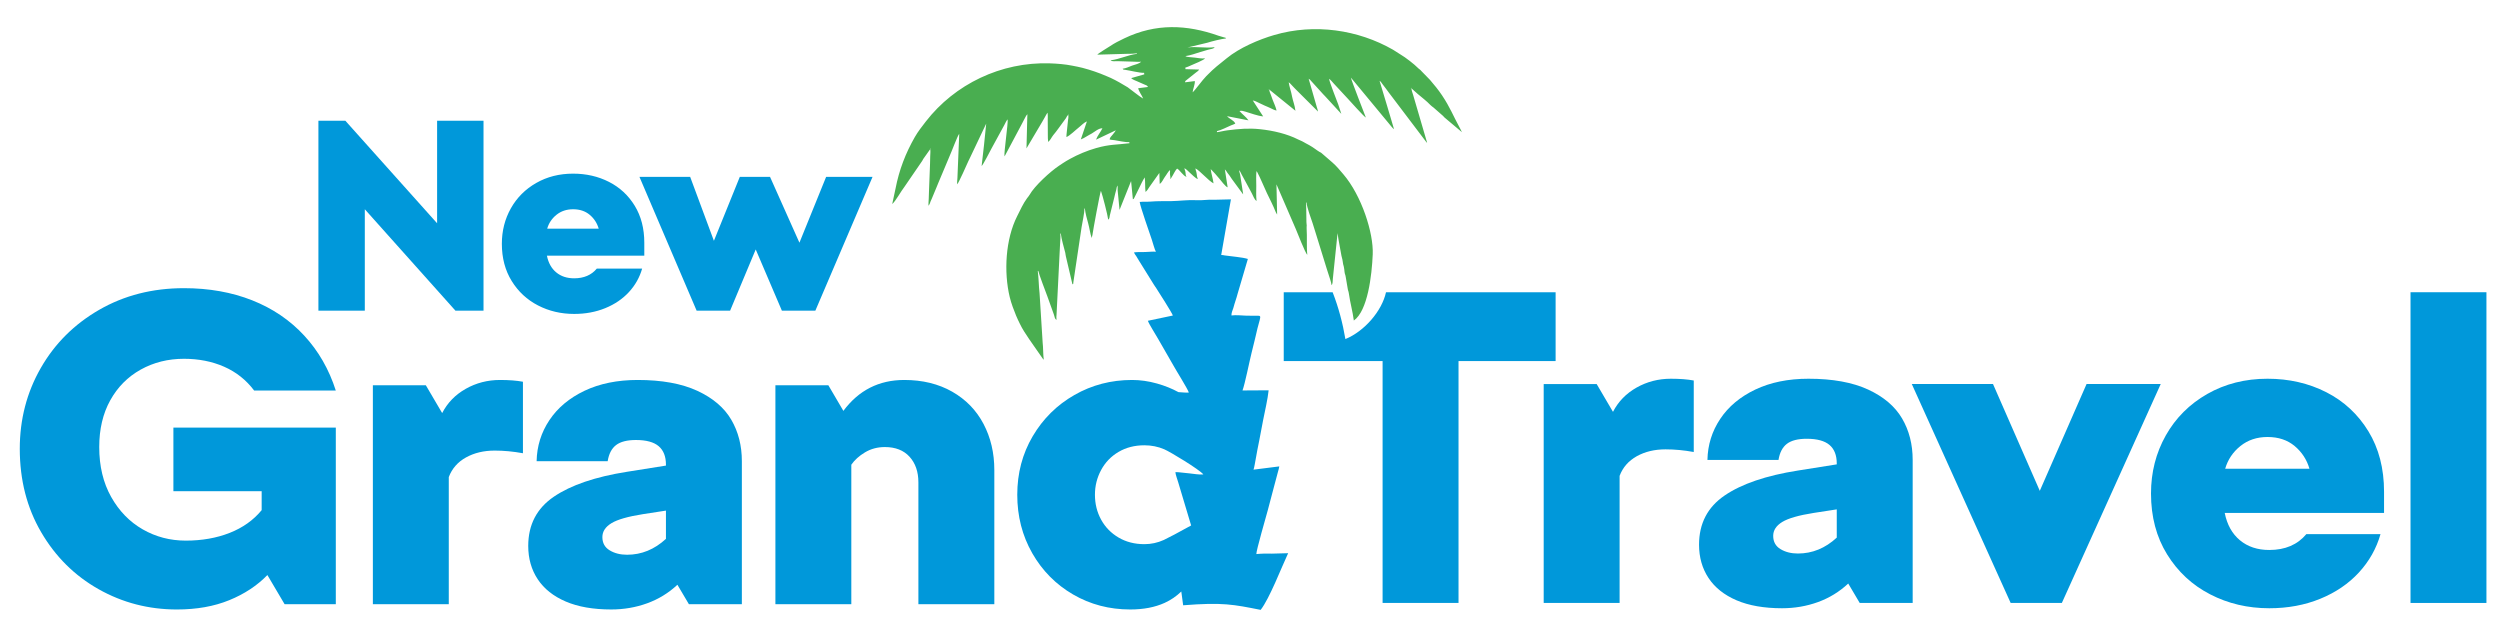
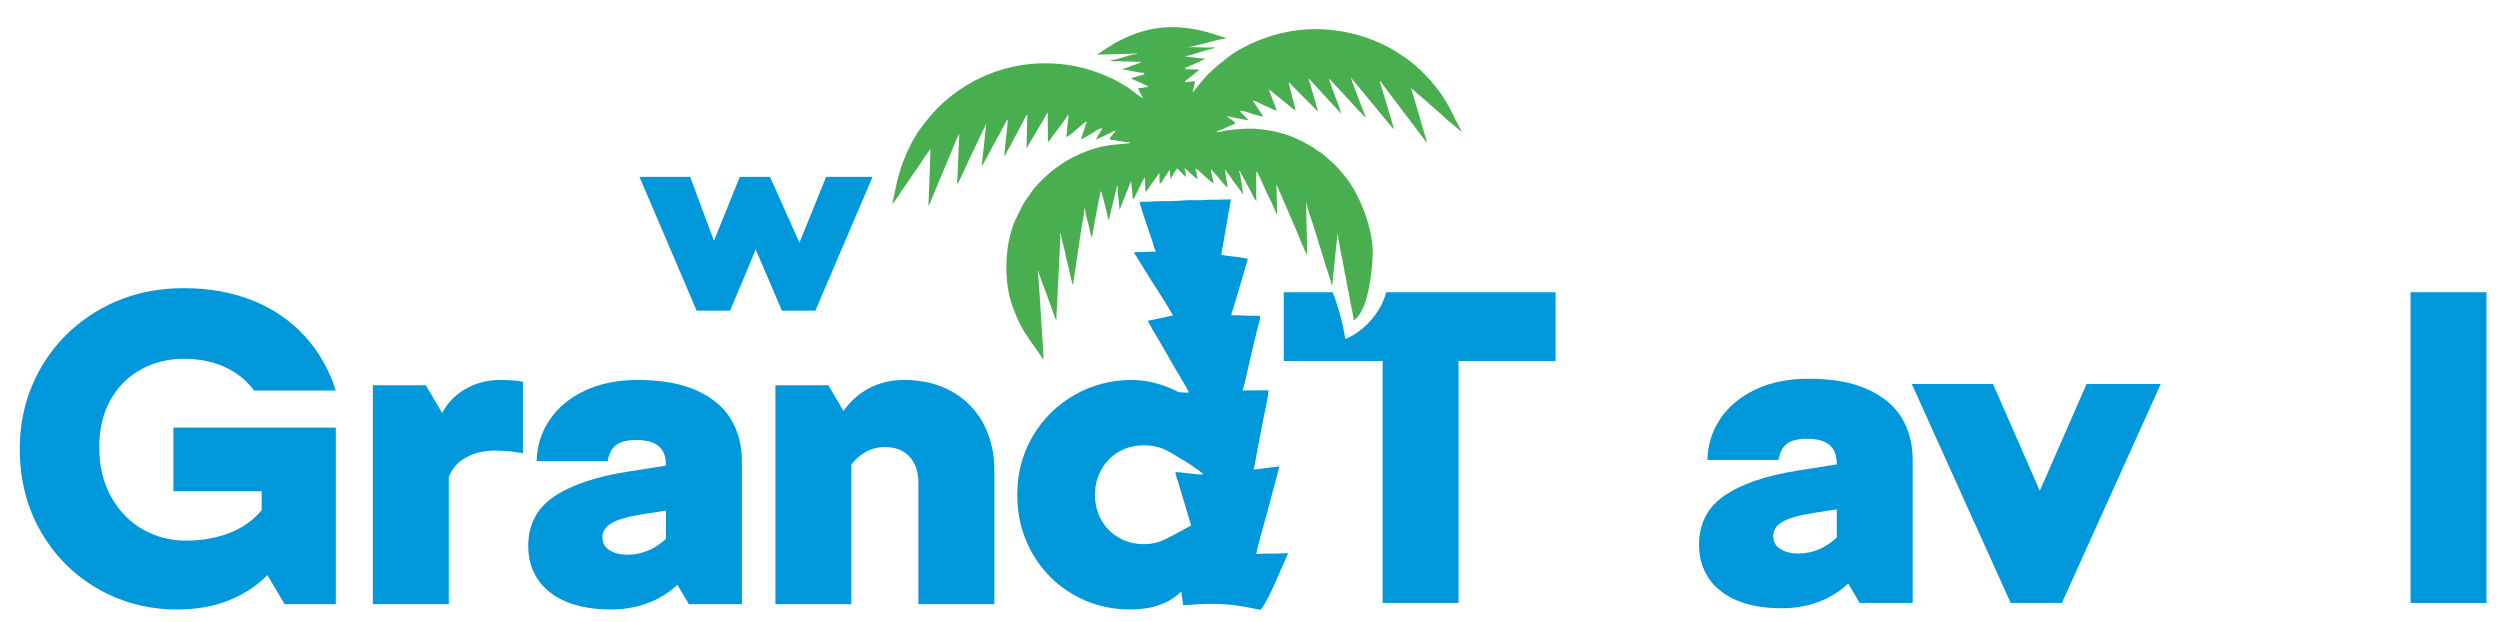
<svg xmlns="http://www.w3.org/2000/svg" xml:space="preserve" width="1920px" height="478px" version="1.1" style="shape-rendering:geometricPrecision; text-rendering:geometricPrecision; image-rendering:optimizeQuality; fill-rule:evenodd; clip-rule:evenodd" viewBox="0 0 1920 478.22">
  <defs>
    <style type="text/css">
   
    .fil0 {fill:#49AE50}
    .fil1 {fill:#0098DA;fill-rule:nonzero}
   
  </style>
  </defs>
  <g id="Layer_x0020_1">
    <g>
      <path class="fil0" d="M714.33 114.01l0.4 0.42 -0.41 0.05 0.01 -0.47zm369.17 -46.19l0.43 -0.39 0.04 0.39 -0.47 0zm-263.11 19.94l0.38 0.42 -0.39 0.05 0.01 -0.47zm153.87 -19.02l0.42 -0.39 0.05 0.4 -0.47 -0.01zm-216.6 25.41l-0.36 0.84 0.36 -0.84zm279.52 -35.35l0.33 0.82 -0.33 -0.82zm-263.05 32.07l-0.36 0.84 0.36 -0.84zm246.27 -31.17l0.33 0.83 -0.33 -0.83zm68.43 12.45c3.31,2.84 6.78,5.37 9.79,8.55 0.83,0.86 1.52,1.23 2.41,1.95l7.22 6.34c0.71,0.65 0.47,0.61 1.17,1.26l13.39 11.28c-0.37,-0.99 -1.22,-2.51 -1.83,-3.64 -4.81,-8.87 -7.24,-15.38 -13.4,-24.6 -2.84,-4.25 -5.98,-8.08 -9.3,-11.93l-6.56 -6.73c-0.64,-0.66 -0.45,-0.6 -1.21,-1.21 -0.66,-0.52 -0.89,-0.6 -1.52,-1.26 -2.45,-2.58 -9.88,-8.33 -12.93,-10.03l-6.21 -3.95c-26.73,-15.31 -60.13,-20.32 -91.12,-11.31 -11.95,3.48 -27,9.94 -36.69,17.95 -6.95,5.73 -8.52,6.46 -15.58,13.61 -3.35,3.39 -8.33,10.58 -10.56,12.52 0.28,-2.72 1.84,-5.82 1.72,-8.66l-7.52 0.95c0.17,-1.24 0.21,-0.97 1.06,-1.68l7.26 -5.8c0.99,-0.76 1.91,-1.27 2.51,-2.33l-10.49 -0.29 -0.15 -1.18c1.14,-0.24 3.3,-1.25 4.26,-1.69 1.94,-0.89 10.17,-4.11 10.92,-5.46 -2.77,0.35 -5.3,-0.25 -7.79,-0.54 -1.44,-0.17 -2.66,-0.23 -3.99,-0.38 -1.21,-0.15 -2.31,-0.12 -3.32,-0.79 3.66,-0.47 8.01,-2.08 11.58,-3.17 1.65,-0.5 3.74,-1.07 5.67,-1.67 2.28,-0.7 4.42,-0.59 5.21,-2.02 -7.3,0.92 -13.59,-0.69 -20.88,0.23l15.13 -3.61c4.1,-1.27 10.37,-2.83 14.55,-3.36 -0.97,-1.02 -0.08,-0.37 -1.54,-0.78l-4.35 -1.29c-24.25,-8.57 -47.99,-9.67 -72.37,2.05 -3.99,1.92 -7.34,3.57 -10.79,5.9 -1.14,0.77 -9.41,5.74 -9.89,6.61l22.99 -0.65c2.03,0.12 5.34,-0.11 7.44,-0.37l0.04 0.39c-7.28,0.92 -12.98,4.05 -20.27,4.97 1.06,1.13 3.7,0.58 5.55,0.67l11.86 0.36c2.11,-0.03 3.66,0.33 6.04,0.03 -1.56,1.75 -4.53,2.09 -6.78,2.96 -2.23,0.85 -4.88,2.14 -7.41,2.46 0.95,1.01 0.04,0.56 1.85,0.82 3.81,0.53 11.24,2.47 14.63,2.32l0.14 1.19 -10.09 2.88c1.13,1.19 3.48,1.91 5.08,2.66l5.06 2.22c1.22,0.51 2.29,0.71 2.79,1.93l-7.52 0.95c0.59,2.79 2.87,5.4 3.82,7.96 -2.34,-1.17 -9.04,-6.68 -11.85,-8.66l-6.37 -3.75c-2.27,-1.27 -4.28,-2.34 -6.62,-3.44 -1.2,-0.56 -2.31,-0.99 -3.48,-1.49 -5.96,-2.58 -11.97,-4.62 -18.33,-6.29 -2.73,-0.71 -5.2,-1.14 -7.97,-1.69 -5.18,-1.04 -11.34,-1.57 -17.19,-1.76 -37.39,-1.2 -72.95,16.02 -95.15,44.64 -3.02,3.89 -6.07,7.76 -8.48,11.98 -7.13,12.47 -12.07,25.3 -14.82,39.56l-2.56 11.93c2.7,-2.34 6.82,-9.98 9.47,-13.35l13.58 -19.82c0.52,-0.8 0.3,-0.7 0.82,-1.5l5.06 -7.15c0.03,-0.04 0.14,-0.11 0.15,-0.23 0.01,-0.13 0.11,-0.16 0.15,-0.24 0.29,2.28 -0.04,3.78 -0.04,5.68 -0.01,2.15 -0.08,3.63 -0.13,5.6l-0.82 21.51c-0.09,2.06 -0.14,3.65 -0.19,5.56 -0.04,1.61 -0.31,3.64 -0.15,5.25 0.06,-0.08 0.14,-0.19 0.17,-0.23 1.16,-1.8 0.73,-1.56 1.42,-3.19 0.33,-0.77 0.46,-0.84 0.84,-1.84l3.6 -8.64c0.55,-1.4 0.89,-2.27 1.44,-3.52l8.71 -20.73c1.51,-3.21 6.18,-15.94 7.41,-17.1l-1.39 33.91c-0.04,1.63 -0.39,2.96 -0.15,4.88 1.05,-1 7.77,-15.93 8.49,-17.69 0.47,-1.12 0.9,-1.88 1.39,-2.85l12.38 -26.09 -1.69 16.53c-0.66,5.52 -1.27,10.63 -1.83,16.07 1.21,-1.05 6.61,-11.64 7.55,-13.41l9.85 -18.06c0.78,-1.34 1.58,-3.46 2.59,-4.41 0.43,3.36 -2.88,24.92 -2.44,28.45l0.61 -0.96c0.05,-0.07 0.09,-0.19 0.13,-0.26l12.37 -23.25c0.85,-1.44 1.31,-2.66 2.11,-4.06 0.88,-1.51 1.44,-3.02 2.41,-3.86 0.04,1.01 -0.06,2.23 -0.13,3.47l-0.58 22.76 12.17 -20.54c0.74,-1.15 1.28,-2.27 1.98,-3.47 0.64,-1.09 1.31,-2.63 2.1,-3.37 0.16,1.3 0.15,4.34 0.08,5.78l0.07 11.12c0.02,2.14 -0.02,3.32 0.27,5.56 1.84,-1.6 2.4,-3.35 3.86,-5.21 1.27,-1.63 2.91,-3.47 3.98,-5.13l5.83 -7.97c0.87,-1.35 0.44,-1.37 1.79,-2.54 0.24,1.87 -0.06,2.92 -0.25,4.45l-0.9 8.59c-0.09,1.49 -0.38,2.63 -0.31,4.03 2.61,-0.97 7.33,-5.7 9.89,-7.67 1.8,-1.38 3.66,-3.55 5.87,-4.37l-4.68 13.86c1.47,-0.54 3.07,-1.45 4.4,-2.29 1.43,-0.91 2.53,-1.39 4,-2.26 2.33,-1.37 5.48,-4.21 8.21,-3.98 -1.46,2.93 -3.86,5.66 -4.91,8.72l15.16 -7.2c-0.65,1.3 -1.55,2.23 -2.48,3.43 -0.92,1.18 -2.05,2.02 -2.27,3.6 1.13,0.38 2.47,0.35 3.85,0.57 3.03,0.51 8.37,1.66 11.3,1.54l0.1 0.8c-9.96,1.25 -15.13,0.74 -25.58,3.71 -7,2 -13.93,4.92 -20.11,8.32 -2.12,1.17 -3.75,2.13 -5.7,3.43 -1.02,0.69 -1.8,1.2 -2.72,1.82 -6.75,4.48 -18.85,15.58 -22.66,22.4 -0.58,1.04 -1.16,1.57 -1.85,2.5 -3.08,4.15 -5.27,9.14 -7.6,13.73 -9.06,17.84 -10.39,43 -5.79,62.22 1.2,5.03 3.2,10.12 4.92,14.36 0.97,2.37 1.88,4.12 2.94,6.34 1.88,3.95 4.57,7.97 7.04,11.62l10.31 14.8c0.27,0.39 0.18,0.29 0.52,0.69l0.43 0.38c-0.55,-4.35 -0.39,-9.72 -0.85,-13.16l-2.37 -37.89c-0.68,-5.93 -0.59,-10.97 -1.37,-17.13l0.4 -0.05c0.22,1.77 6.17,17.5 6.85,19.24l5.08 14.16c0.69,1.78 0.52,3.38 2.07,4.24 -0.23,-1.83 -0.09,-2.59 0.03,-4.25l2.67 -53.62c0.08,-2.78 0.55,-5.56 0.18,-8.43l0.4 -0.05c0.64,5.07 2.27,9.93 3.46,14.87 0.22,0.89 0.18,1.72 0.44,2.65l5.05 21.56c1.26,-1.19 0.41,0.28 0.7,-1.61l6.31 -42.23c0.41,-3 2.45,-11.81 2.12,-14.41l0.4 -0.05c0.49,3.9 1.5,7.66 2.57,11.42 1.04,3.67 1.5,7.97 2.7,11.23l0.58 -2.41c0.43,-3.37 5.78,-32.47 6.5,-33.86 1.31,3.51 5.17,18.62 5.62,22.21 1.17,-1.1 0.85,-1.64 1.24,-3.33l3.28 -13.17c0.33,-1.28 0.45,-1.99 0.78,-3.31 0.29,-1.16 0.59,-2.09 0.88,-3.25 0.19,-0.74 0.2,-1.2 0.36,-1.86l0.44 -1.09c0.01,-0.13 0.11,-0.15 0.17,-0.23 0.25,2 -0.1,2.48 0.19,4.8l1.36 13.9 8.72 -21.79c0.01,-0.13 0.11,-0.16 0.16,-0.23 0.65,5.14 0.74,9.01 1.35,13.89 0.84,-0.42 0.61,-0.28 1.02,-0.98l3.71 -7.49c1.41,-2.84 2.66,-5.74 4.41,-8.36 0.49,3.91 0.1,7.18 0.6,11.18 1.14,-0.98 2.06,-2.25 2.78,-3.56l7.84 -11.05 0.26 8.42c1.72,-0.88 2.86,-3.93 4.03,-5.44 1.45,-1.86 2.18,-3.74 3.87,-5.21 0.19,1.78 -0.19,1.63 0.04,3.6 0.22,1.75 0.48,1.88 0.03,3.23 0.86,-0.45 0.53,-0.31 1.02,-0.99 1.46,-2.05 2.63,-5.26 4.4,-6.93 2.24,1.23 4.76,5.76 7.24,6.32 -0.85,-1.31 -0.55,-1.7 -0.83,-3.53 -0.28,-1.77 -0.55,-1.31 -0.81,-3.1 1.63,0.82 2.54,2.06 3.92,3.23 1.35,1.17 4.8,4.77 6.38,5.12 -0.65,-1.75 -0.63,-2.07 -0.93,-4.32 -0.28,-2 -0.65,-1.87 -0.91,-3.89 3.53,1.77 10.03,9.56 13.92,11.51 -0.51,-4 -1.7,-7.07 -2.19,-10.98l3.34 3.52c1.13,1.31 2.12,2.45 3.19,3.7 1.05,1.2 4.9,6.46 6.5,6.81 -0.62,-4.88 -1.5,-8.65 -2.15,-13.8l1.12 1.33c0.34,0.52 0.53,0.83 0.81,1.25 0.66,0.98 1.07,1.3 1.78,2.31 0.65,0.93 1.04,1.68 1.64,2.47l8.51 11.59c0.02,-0.06 0.14,0.13 0.22,0.18l-2.19 -14.2c-0.27,-2.19 -0.7,-2.28 -0.95,-4.3 0.97,0.87 1.2,1.9 1.87,3.11l6.46 11.93c0.54,0.95 1.04,2.06 1.59,3.01 0.95,1.69 1.83,4.65 3.52,5.59 -0.5,-3.95 -0.19,-7.67 -0.23,-11.6 -0.04,-3.48 -0.22,-7.83 0.14,-11.31 0.07,0.07 0.16,0.16 0.2,0.21l0.5 0.74c2.2,4.02 5.2,11.49 7.31,15.88 2.31,4.8 4.87,9.7 6.82,14.68l1.05 1.87 -0.52 -23.25 14.83 34.26c0.98,2.16 7.44,19.04 8.88,19.84 -0.65,-5.15 -0.09,-14.35 -0.52,-20.05 -0.12,-1.63 0.09,-1.26 0.07,-2.44 -0.01,-0.92 -0.26,-1.71 -0.23,-2.68l-0.15 -10.11c-0.21,-2.05 0.08,-2.49 -0.2,-4.8l0.39 -0.05c0.54,4.3 3.3,11.71 4.74,15.98 0.91,2.73 1.55,5.1 2.46,7.87l8.55 27.64c0.39,1.4 0.89,2.62 1.26,3.9 0.78,2.72 1.9,5.24 2.26,8.12 1.03,-0.98 0.81,-3.44 0.99,-4.95l3.62 -35.04c0.78,6.2 1.99,11.27 2.98,17.33 0.28,1.75 0.69,2.06 0.95,4.29 0.24,1.98 0.43,2.64 0.83,3.99 0.4,1.37 0.41,2.87 0.61,4.28 0.27,1.99 0.64,1.89 0.92,3.89 0.47,3.41 0.99,5.26 1.47,8.68 0.27,1.99 0.64,1.89 0.91,3.88 0.97,6.99 2.94,13.84 3.83,20.84 10.65,-7.48 13.83,-34.52 14.52,-50.88 0.68,-16.36 -8.52,-45.1 -22.61,-61.56 -2.7,-3.16 -5.38,-6.47 -8.58,-9.19l-8.33 -7.2c-0.84,-0.59 -0.76,-0.4 -1.5,-0.83 -2.33,-1.39 -4.31,-3.19 -7.8,-5.13 -0.99,-0.55 -1.62,-0.91 -2.77,-1.49 -1.15,-0.59 -1.61,-0.98 -2.75,-1.52 -1.12,-0.52 -1.76,-0.73 -2.91,-1.31 -8.51,-4.31 -19.05,-6.85 -29.55,-7.94 -8.53,-0.89 -16.13,-0.21 -24.58,0.86 -3.37,0.42 -5.11,1.05 -8.26,1.44l-0.1 -0.79c3.08,-0.65 7.83,-3.14 10.86,-4.43 1.27,-0.54 2.34,-0.76 3.28,-1.37 -1.03,-2.55 -4.64,-3.62 -6.33,-5.7l16.47 3.21c-1.89,-2.69 -4.78,-4.7 -6.93,-7.17 1.51,-0.52 2.97,0.02 4.61,0.5 4.5,1.29 8.96,3.16 13.6,3.64l-7.98 -12.26c1.35,0.14 3.53,1.25 4.65,1.82l4.45 2.1c1.67,0.75 3.02,1.24 4.52,1.99 1.12,0.58 3.3,1.69 4.65,1.83 -0.55,-2.58 -1.95,-5.57 -2.97,-8.15 -0.57,-1.47 -0.9,-2.61 -1.47,-4.07 -0.47,-1.19 -1.01,-2.23 -1.22,-3.95l20.16 16.35c-0.61,-4.76 -1.78,-6.92 -2.59,-10.93 -0.42,-2.09 -0.73,-3.6 -1.36,-5.61 -0.38,-1.23 -1.09,-4.23 -1.23,-5.32 0.94,0.52 1.99,1.85 2.87,2.74 0.98,1 1.77,1.95 2.78,2.88l16.89 16.86c-0.17,-1.19 -0.53,-2.1 -0.92,-3.4l-5.41 -18.81c-0.36,-1.19 -0.66,-2.02 -0.87,-3.01 0.96,0.48 1.16,0.83 1.9,1.69l9.24 10.18c0.64,0.7 0.85,0.8 1.58,1.64l12.39 13.48 -2.33 -7.12c-1.3,-3.53 -6.77,-17.3 -7.1,-19.84 1.22,0.68 2.53,2.53 3.61,3.64l10.5 11.31c1.93,2.06 12.6,14.06 14.18,14.85 -1.03,-2.79 -11.22,-28.76 -11.51,-30.71l28.93 34.95c1.17,1.34 3.21,4.13 4.21,4.69l-2.75 -9.34c-0.92,-3.19 -1.9,-6.28 -2.78,-9.3l-5.59 -18.55c1.13,0.63 1.51,1.68 2.45,2.82 0.81,1 1.62,2.01 2.3,3.01 0.74,1.08 1.38,1.86 2.26,3.07l28.92 38.18c0.95,0.97 -0.16,-0.14 0.64,0.57l-10.76 -36.75c-0.45,-1.6 -1.1,-3.01 -1.37,-5.15l4.86 4.33z" />
    </g>
-     <polygon class="fil1" points="335.41,92.79 371.07,92.79 371.07,238.72 349.51,238.72 279.86,160.78 279.86,238.72 244.21,238.72 244.21,92.79 264.93,92.79 335.41,171.56 " />
-     <path class="fil1" d="M427.14 165.03c-3.53,2.83 -5.91,6.39 -7.15,10.67l39.59 0c-1.25,-4.28 -3.56,-7.84 -6.94,-10.67 -3.39,-2.83 -7.64,-4.25 -12.76,-4.25 -4.97,0 -9.22,1.42 -12.74,4.25zm-0.21 44.25c3.66,3.04 8.25,4.56 13.78,4.56 7.46,0 13.27,-2.48 17.42,-7.46l34.82 0c-1.93,6.78 -5.32,12.79 -10.16,18.04 -4.84,5.25 -10.88,9.36 -18.13,12.33 -7.26,2.97 -15.24,4.46 -23.95,4.46 -10.09,0 -19.35,-2.18 -27.77,-6.53 -8.43,-4.35 -15.17,-10.6 -20.21,-18.76 -5.05,-8.15 -7.57,-17.69 -7.57,-28.61 0,-9.95 2.31,-19.03 6.94,-27.26 4.63,-8.22 11.13,-14.71 19.49,-19.48 8.36,-4.77 17.79,-7.15 28.29,-7.15 10.09,0 19.28,2.1 27.57,6.32 8.3,4.22 14.89,10.33 19.8,18.34 4.9,8.02 7.36,17.49 7.36,28.4l0 9.95 -74.83 0c1.1,5.53 3.49,9.82 7.15,12.85z" />
    <polygon class="fil1" points="634.32,135.9 669.98,135.9 626.03,238.72 600.33,238.72 580.22,191.67 560.53,238.72 534.82,238.72 490.88,135.9 529.85,135.9 548.09,185.03 567.99,135.9 591.21,135.9 613.8,186.48 " />
    <path class="fil1" d="M257.57 464.23l-39.34 0 -13.22 -22.39c-7.91,8.14 -17.69,14.59 -29.34,19.33 -11.64,4.75 -25.03,7.13 -40.18,7.13 -21.7,0 -41.77,-5.2 -60.2,-15.6 -18.42,-10.4 -33.12,-24.98 -44.08,-43.75 -10.97,-18.76 -16.45,-40.13 -16.45,-64.09 0,-22.6 5.37,-43.29 16.11,-62.06 10.74,-18.76 25.71,-33.69 44.93,-44.77 19.22,-11.07 40.92,-16.61 65.12,-16.61 19.21,0 36.67,3.11 52.39,9.32 15.71,6.22 29.05,15.26 40.01,27.13 10.97,11.87 19.05,25.95 24.25,42.22l-62.73 0c-6.11,-8.13 -13.8,-14.24 -23.06,-18.31 -9.28,-4.07 -19.56,-6.1 -30.86,-6.1 -12.22,0 -23.29,2.77 -33.24,8.3 -9.95,5.55 -17.75,13.4 -23.4,23.58 -5.65,10.17 -8.48,22.15 -8.48,35.94 0,14.7 3.06,27.47 9.16,38.32 6.1,10.85 14.18,19.16 24.25,24.93 10.05,5.76 21.08,8.65 33.06,8.65 12.44,0 23.68,-1.99 33.74,-5.94 10.06,-3.96 18.26,-9.78 24.59,-17.47l0 -14.58 -67.82 0 0 -48.83 124.79 0 0 135.65z" />
    <path class="fil1" d="M401.36 293.31l0 54.94c-7.46,-1.36 -14.7,-2.04 -21.71,-2.04 -8.36,0 -15.71,1.76 -22.04,5.26 -6.33,3.51 -10.74,8.54 -13.23,15.09l0 97.67 -58.33 0 0 -168.21 40.7 0 12.55 21.37c4.07,-7.91 10.11,-14.13 18.14,-18.66 8.03,-4.51 16.79,-6.78 26.28,-6.78 7.01,0 12.89,0.46 17.64,1.36z" />
    <path class="fil1" d="M468 422.85c3.73,2.27 8.19,3.39 13.39,3.39 11.08,0 21.02,-4.06 29.85,-12.2l0 -21.71 -17.64 2.72c-11.53,1.81 -19.61,4.13 -24.24,6.95 -4.64,2.83 -6.96,6.39 -6.96,10.68 0,4.52 1.86,7.92 5.6,10.17zm67.31 -122.59c11.98,5.55 20.69,12.95 26.12,22.22 5.42,9.27 8.14,19.89 8.14,31.87l0 109.88 -40.7 0 -8.82 -14.92c-6.78,6.33 -14.53,11.07 -23.23,14.23 -8.71,3.17 -17.92,4.75 -27.64,4.75 -13.79,0 -25.43,-2.03 -34.93,-6.1 -9.49,-4.07 -16.67,-9.77 -21.53,-17.13 -4.86,-7.34 -7.29,-15.88 -7.29,-25.6 0,-16.27 6.55,-28.88 19.67,-37.81 13.11,-8.92 31.88,-15.31 56.29,-19.16l29.85 -4.75 0 -0.67c0,-6.33 -1.87,-11.08 -5.6,-14.25 -3.73,-3.16 -9.55,-4.74 -17.46,-4.74 -6.79,0 -11.87,1.3 -15.26,3.89 -3.4,2.6 -5.55,6.74 -6.45,12.38l-54.6 0c0.23,-11.53 3.5,-22.04 9.84,-31.54 6.33,-9.49 15.31,-17 26.95,-22.55 11.65,-5.53 25.27,-8.31 40.87,-8.31 18.54,0 33.8,2.78 45.78,8.31z" />
    <path class="fil1" d="M731.16 300.94c10.51,5.99 18.53,14.24 24.08,24.76 5.53,10.51 8.31,22.32 8.31,35.44l0 103.09 -58.34 0 0 -93.6c0,-8.14 -2.26,-14.69 -6.78,-19.67 -4.52,-4.97 -10.85,-7.46 -18.99,-7.46 -5.65,0 -10.74,1.36 -15.26,4.07 -4.52,2.71 -8.02,5.88 -10.51,9.5l0 107.16 -58.33 0 0 -168.21 40.69 0 11.54 19.68c11.75,-15.83 27.34,-23.75 46.8,-23.75 14.01,0 26.27,3.01 36.79,8.99z" />
    <path class="fil1" d="M893.76 414.89c-4.75,2.15 -9.72,3.22 -14.92,3.22 -7.46,0 -14.07,-1.7 -19.84,-5.09 -5.76,-3.39 -10.23,-7.97 -13.39,-13.73 -3.17,-5.77 -4.75,-12.15 -4.75,-19.17 0,-6.78 1.58,-13.1 4.75,-18.99 3.16,-5.87 7.63,-10.51 13.39,-13.9 5.77,-3.39 12.38,-5.09 19.84,-5.09 5.43,0 10.51,1.02 15.26,3.06 4.75,2.03 26.9,15.47 30.08,19.32 0,0 0,0 0,0 -3.37,0.35 -7.43,-0.5 -10.81,-0.81 -1.87,-0.17 -3.39,-0.34 -5.28,-0.55 -1.61,-0.16 -3.98,-0.5 -5.44,-0.35 0.3,2.35 1.54,5.51 2.19,7.77 1.29,4.52 6.01,19.91 9.93,33.16 -8.93,4.99 -18.49,10.01 -21.01,11.15zm83.16 10.5l-6.06 -0.03c-2.32,0.15 -3.83,0.09 -5.99,0.36 -0.11,-2.65 7.68,-29.51 8.84,-33.84 1.56,-5.84 2.94,-11.22 4.46,-16.89l3.31 -12.43c0.3,-1.18 0.89,-2.88 1.03,-4.2l-19.8 2.5c0.68,-2.02 1.12,-5.29 1.6,-7.69l1.36 -7.51c0.49,-2.53 1,-5 1.54,-7.73l2.9 -15.24c1.42,-7.14 3.5,-15.99 4.21,-22.8l-20.08 0.12c1.9,-5.05 5.3,-22.23 6.96,-28.86l2.28 -9.29c0.88,-3.18 1.4,-6.36 2.28,-9.67 3.08,-11.45 3.4,-9.39 -3.41,-9.58 -1.67,-0.05 -3.61,-0.04 -5.64,-0.09 -3.34,-0.1 -7.34,-0.59 -10.96,-0.14 -0.09,-1.95 0.81,-3.9 1.43,-5.67 0.41,-1.16 0.45,-1.78 0.83,-2.93l1.73 -5.44c0.32,-1.14 0.39,-1.65 0.74,-2.64l7.88 -26.73c-3.97,-1.33 -13.17,-1.99 -17.87,-2.72 -1.18,-0.19 -1.34,-0.37 -2.61,-0.32l7.46 -42.76 -8.73 0.22c-1.07,-0.03 -2.98,0.15 -4.34,0.07 -4.36,-0.25 -8.77,0.61 -13.13,0.36 -6.74,-0.38 -13.32,0.62 -19.83,0.72 -4.58,0.06 -10.61,-0.09 -15.26,0.33 -2.97,0.27 -5.94,-0.05 -8.81,0.31 0.46,3.64 7.85,24.6 9.31,28.95 0.68,2.04 2.26,7.9 3.15,9.29 -2.61,-0.27 -5.46,0.19 -8.38,0.23 -2.62,0.03 -5.51,-0.09 -8.44,0.28 0.49,1.34 1.11,1.92 1.87,3.11 0.77,1.19 1.06,1.93 1.87,3.12l11.27 18.14c0.66,1.14 1.27,1.86 1.98,2.97 1.38,2.13 12.51,19.51 12.85,21.17l-19.19 4.03c1.19,3.22 6.07,10.57 7.83,13.83l11.85 20.62c2.22,4.08 10.52,17.18 11.81,20.67 -1.35,0.18 -4.6,-0.01 -8,-0.29 -4.96,-2.71 -10.45,-4.93 -16.51,-6.63 -6.45,-1.81 -12.84,-2.72 -19.16,-2.72 -16.06,0 -30.81,3.85 -44.26,11.54 -13.45,7.69 -24.13,18.26 -32.05,31.7 -7.91,13.45 -11.86,28.43 -11.86,44.93 0,16.51 3.84,31.49 11.52,44.94 7.69,13.45 18.15,24.02 31.37,31.7 13.23,7.69 27.87,11.53 43.92,11.53 10.17,0 18.99,-1.69 26.45,-5.08 4.71,-2.14 8.97,-5.05 12.78,-8.73 0.48,3.29 0.95,6.82 1.42,10.59 30.51,-2.4 38.59,-0.62 59.56,3.53 6.88,-8.88 15.9,-32.44 21.11,-43.55 -4.88,0.11 -8.37,0.28 -12.39,0.34z" />
    <path class="fil1" d="M1194.82 224.54l0 52.9 -74.6 0 0 185.84 -58.34 0 0 -185.84 -75.96 0 0 -52.9 37.57 0c4.57,11.67 7.84,24.2 9.8,35.98 14.63,-5.98 28.08,-21.56 31.21,-35.98l130.32 0z" />
-     <path class="fil1" d="M1300.96 292.36l0 54.94c-7.45,-1.36 -14.69,-2.04 -21.7,-2.04 -8.37,0 -15.72,1.76 -22.05,5.26 -6.32,3.51 -10.73,8.54 -13.22,15.09l0 97.67 -58.33 0 0 -168.21 40.7 0 12.54 21.37c4.07,-7.92 10.12,-14.13 18.14,-18.66 8.03,-4.51 16.79,-6.78 26.29,-6.78 7,0 12.88,0.46 17.63,1.36z" />
    <path class="fil1" d="M1367.6 421.91c3.74,2.26 8.19,3.39 13.4,3.39 11.08,0 21.02,-4.07 29.84,-12.22l0 -21.7 -17.64 2.72c-11.52,1.81 -19.61,4.13 -24.24,6.95 -4.64,2.83 -6.96,6.39 -6.96,10.68 0,4.53 1.87,7.92 5.6,10.18zm67.32 -122.6c11.98,5.55 20.68,12.95 26.11,22.22 5.43,9.27 8.14,19.9 8.14,31.87l0 109.88 -40.69 0 -8.82 -14.92c-6.78,6.33 -14.53,11.08 -23.23,14.24 -8.71,3.16 -17.92,4.75 -27.64,4.75 -13.79,0 -25.43,-2.04 -34.93,-6.1 -9.5,-4.07 -16.67,-9.78 -21.54,-17.13 -4.86,-7.34 -7.29,-15.88 -7.29,-25.61 0,-16.28 6.56,-28.87 19.67,-37.8 13.11,-8.94 31.88,-15.32 56.3,-19.17l29.84 -4.74 0 -0.68c0,-6.33 -1.86,-11.08 -5.59,-14.25 -3.74,-3.16 -9.56,-4.74 -17.47,-4.74 -6.78,0 -11.87,1.3 -15.26,3.89 -3.39,2.61 -5.54,6.73 -6.44,12.38l-54.6 0c0.22,-11.53 3.5,-22.04 9.83,-31.54 6.33,-9.49 15.32,-17 26.96,-22.55 11.64,-5.53 25.27,-8.31 40.87,-8.31 18.54,0 33.79,2.78 45.78,8.31z" />
    <polygon class="fil1" points="1602.78,295.07 1659.76,295.07 1583.79,463.28 1544.46,463.28 1468.49,295.07 1530.89,295.07 1566.84,377.14 " />
-     <path class="fil1" d="M1720.97 342.72c-5.77,4.64 -9.67,10.46 -11.7,17.46l64.77 0c-2.03,-7 -5.82,-12.82 -11.36,-17.46 -5.54,-4.63 -12.49,-6.95 -20.86,-6.95 -8.13,0 -15.09,2.32 -20.85,6.95zm-0.34 72.4c5.99,4.97 13.5,7.46 22.55,7.46 12.2,0 21.7,-4.07 28.49,-12.2l56.97 0c-3.17,11.08 -8.71,20.91 -16.62,29.5 -7.92,8.6 -17.8,15.32 -29.67,20.18 -11.87,4.86 -24.93,7.29 -39.17,7.29 -16.51,0 -31.66,-3.56 -45.44,-10.69 -13.8,-7.11 -24.81,-17.34 -33.07,-30.69 -8.25,-13.33 -12.38,-28.93 -12.38,-46.79 0,-16.28 3.79,-31.15 11.36,-44.6 7.58,-13.45 18.2,-24.07 31.88,-31.88 13.68,-7.79 29.11,-11.7 46.29,-11.7 16.5,0 31.54,3.45 45.11,10.34 13.56,6.91 24.36,16.91 32.38,30.02 8.02,13.11 12.04,28.6 12.04,46.46l0 16.28 -122.42 0c1.8,9.04 5.71,16.05 11.7,21.02z" />
    <polygon class="fil1" points="1851.69,224.54 1910.02,224.54 1910.02,463.28 1851.69,463.28 " />
  </g>
</svg>